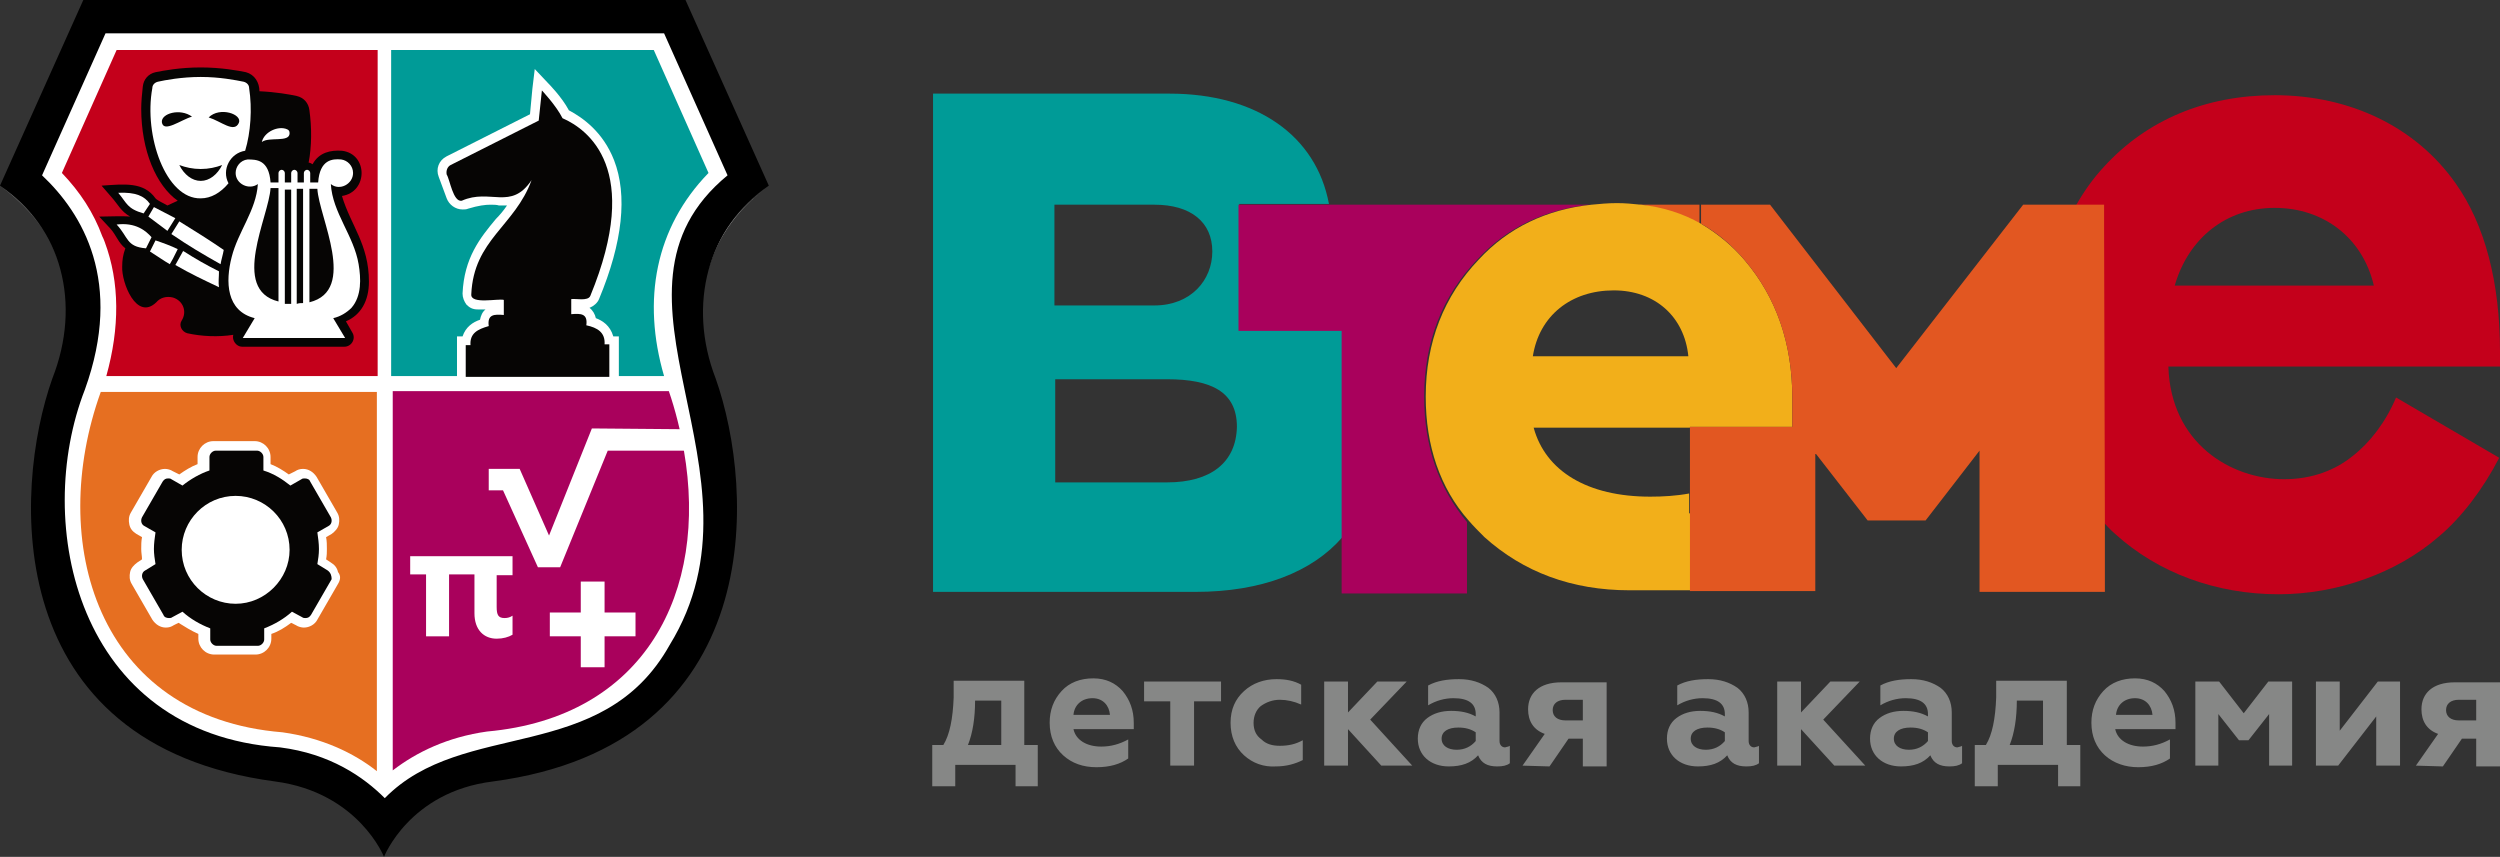
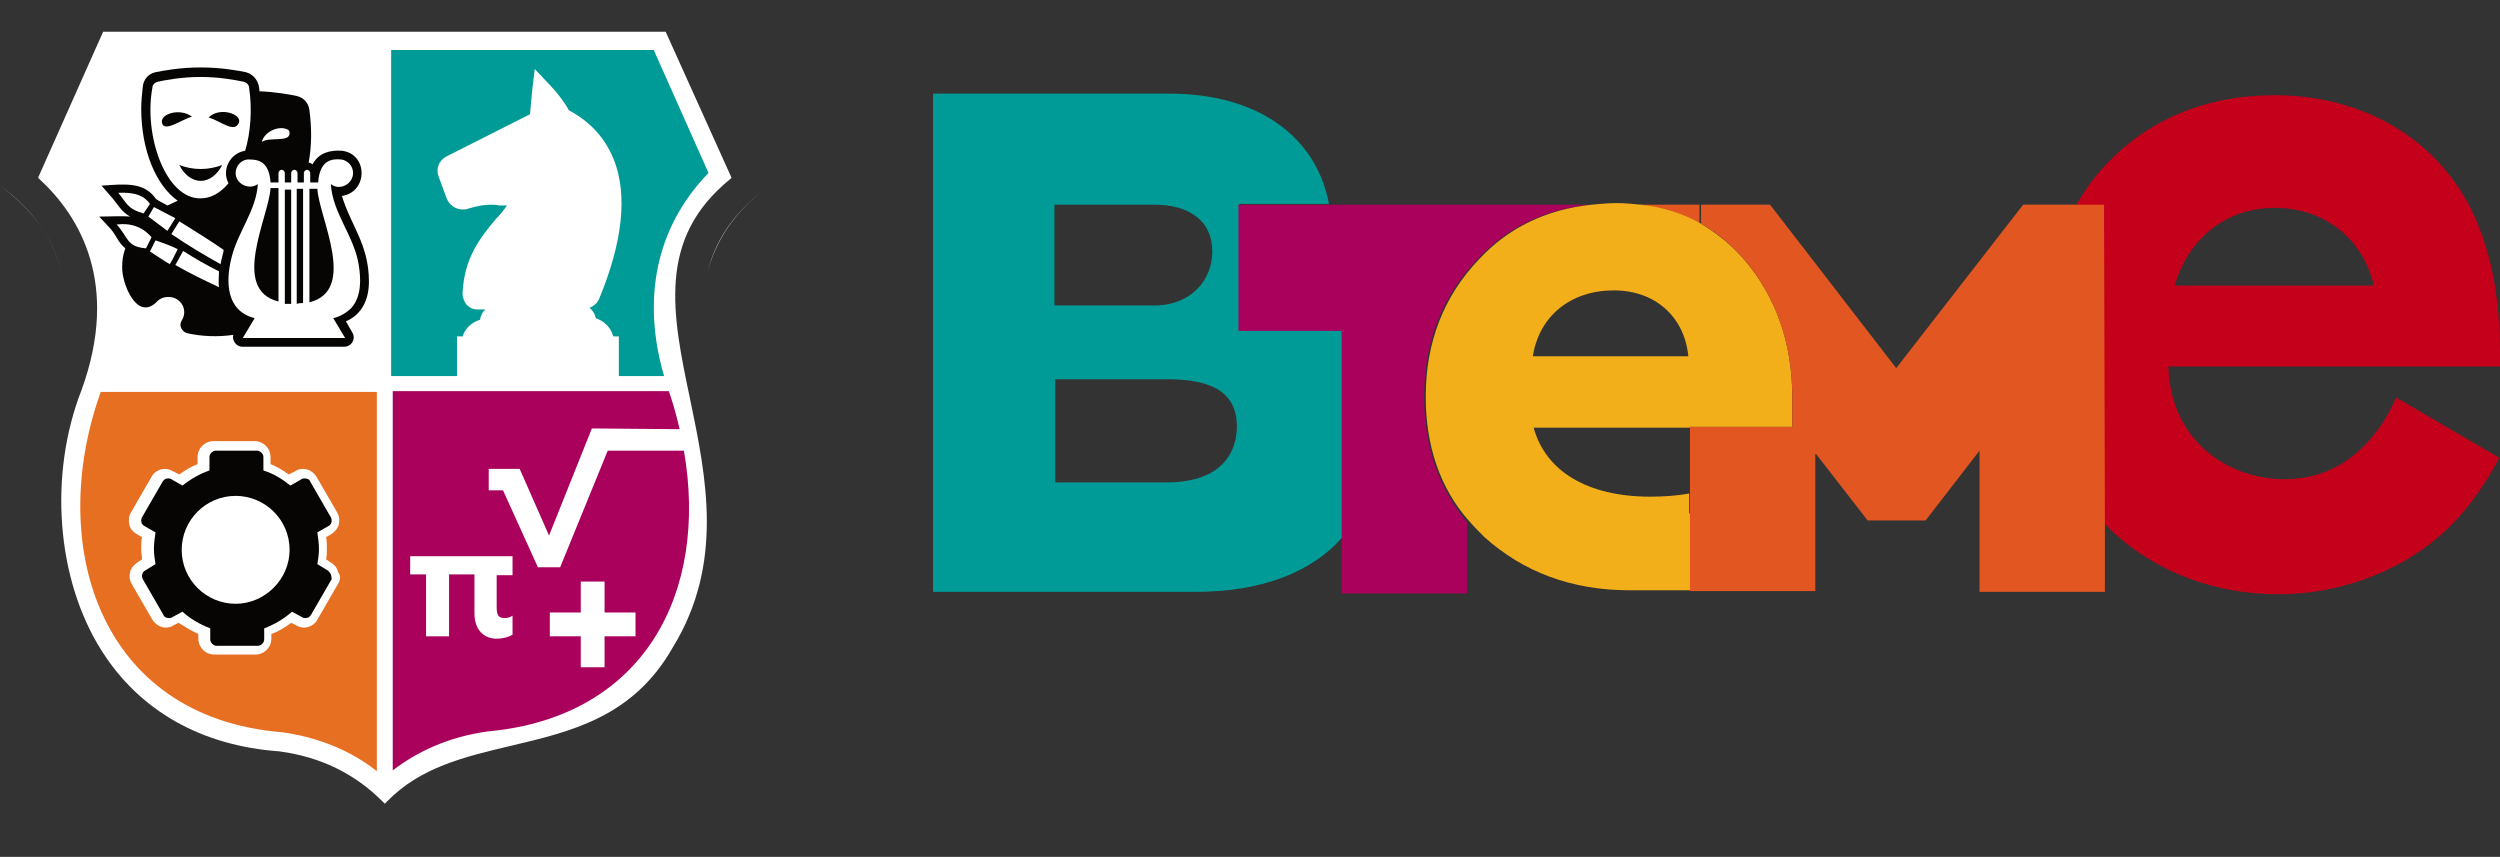
<svg xmlns="http://www.w3.org/2000/svg" id="Layer_1" x="0px" y="0px" viewBox="0 0 315.1 108" style="enable-background:new 0 0 315.1 108;" xml:space="preserve">
  <rect x="0" y="0" width="315.1" height="108" fill="#333333" stroke="none" />
  <style type="text/css"> .st0{fill:#FFFFFF;} .st1{fill:#C4001B;} .st2{fill:#E66F21;} .st3{fill:#060504;} .st4{fill:#A9015C;} .st5{fill:#009B97;} .st6{fill:#868786;} .st7{fill:#E25721;} .st8{fill:#F2AF1A;} </style>
  <g>
    <g>
      <path class="st0" d="M83.9,4H13L4.8,22.4L5,22.6c5.1,4.7,10.1,13.2,5.3,26.5C6.1,59.8,7.1,73,12.8,82c4.8,7.6,12.6,12,22.4,12.7 c5.2,0.7,9.5,2.8,13,6.3l0.3,0.3l0.3-0.3c4.2-4.3,9.7-5.6,15.6-7c7.6-1.8,15.4-3.6,20.4-12.4C91.3,71,89,60.1,87,50.4 c-2.3-10.9-4.2-20.3,5-27.8l0.2-0.2L83.9,4z" />
      <g>
-         <path class="st1" d="M12.9,29.8c0.1,0.2,0.2,0.4,0.3,0.7c1.9,5.1,1.9,10.8,0.2,16.9h34.2V6.3H14.7L7.8,21.8 C10.1,24.2,11.8,26.8,12.9,29.8" />
        <path class="st0" d="M0,23.4L0,23.4c3.4,2.5,6.5,5.9,7.7,10.7C6.5,29.4,3.5,25.9,0,23.4z" />
        <path class="st0" d="M8.2,36.7C8.1,36.1,8,35.6,7.9,35C8,35.5,8.1,36.1,8.2,36.7z" />
-         <path class="st0" d="M89,35c-0.1,0.5-0.2,1.1-0.3,1.7C88.8,36.1,88.9,35.5,89,35z" />
+         <path class="st0" d="M89,35C88.8,36.1,88.9,35.5,89,35z" />
        <path class="st0" d="M89.2,34.2c1.2-4.8,4.3-8.3,7.7-10.7l0,0C93.5,25.9,90.5,29.4,89.2,34.2z" />
-         <path d="M96.9,23.4L96.9,23.4L86.4,0H10.5L0,23.4c7.8,5.2,10.3,14.9,6.6,24.3C1.6,61.8,0,93.9,34.7,98.5 c10.5,1.4,13.7,9.5,13.7,9.5s3.2-8.2,13.7-9.5c34.7-4.6,33.1-36.7,28.1-50.8C86.6,38.4,89.2,28.6,96.9,23.4z M84.4,81.3 c-8.5,15.2-26,9.2-35.9,19.3c-2.7-2.7-6.9-5.6-13.2-6.4C9.7,92.4,4.1,66,10.7,49.1c4.9-13.6-0.3-22.2-5.4-27l8-17.9h70.4l8,17.9 C73.6,37,97.8,59.5,84.4,81.3z" />
      </g>
      <g>
        <path class="st2" d="M12.7,49.4c-6.8,18.9-0.5,41,22.9,42.9c5,0.7,9,2.6,11.9,4.9V49.4H12.7z" />
        <g>
          <path class="st0" d="M42.6,73.6L40,78.1c-0.3,0.6-1,1-1.7,1c-0.3,0-0.7-0.1-1-0.3l-0.6-0.3c-0.8,0.6-1.6,1.1-2.5,1.4v0.6 c0,1.1-0.9,2-2,2H27c-1.1,0-2-0.9-2-2v-0.6c-0.9-0.4-1.7-0.9-2.5-1.4l-0.6,0.3c-0.3,0.2-0.6,0.3-1,0.3c-0.7,0-1.3-0.4-1.7-1 l-2.6-4.5c-0.3-0.5-0.3-1-0.2-1.5s0.5-0.9,0.9-1.2l0.6-0.4c0-0.4-0.1-0.8-0.1-1.3s0-1,0.1-1.5l-0.7-0.4 c-0.5-0.3-0.8-0.7-0.9-1.2s-0.1-1,0.2-1.5l2.6-4.5c0.3-0.6,1-1,1.7-1c0.3,0,0.7,0.1,1,0.3l0.8,0.4c0.7-0.5,1.5-1,2.3-1.3v-0.9 c0-1.1,0.9-2,2-2h5.2c1.1,0,2,0.9,2,2v0.9c0.8,0.3,1.6,0.8,2.3,1.3l0.8-0.4c0.3-0.2,0.6-0.3,1-0.3c0.7,0,1.3,0.4,1.7,1l2.6,4.5 c0.3,0.5,0.3,1,0.2,1.5s-0.5,0.9-0.9,1.2l-0.7,0.4c0.1,0.5,0.1,1,0.1,1.5c0,0.4,0,0.8-0.1,1.3l0.6,0.4c0.5,0.3,0.8,0.7,0.9,1.2 C43,72.6,42.9,73.1,42.6,73.6z" />
          <path class="st3" d="M41.3,71.9L40,71.1c0.1-0.6,0.2-1.2,0.2-1.9c0-0.7-0.1-1.4-0.2-2.1l1.4-0.8c0.4-0.2,0.5-0.7,0.3-1.1 l-2.6-4.5c-0.1-0.3-0.4-0.4-0.7-0.4c-0.1,0-0.3,0-0.4,0.1l-1.4,0.8c-1-0.8-2.1-1.5-3.4-1.9v-1.7c0-0.4-0.4-0.8-0.8-0.8h-5.2 c-0.4,0-0.8,0.4-0.8,0.8v1.7c-1.2,0.4-2.4,1.1-3.4,1.9l-1.4-0.8c-0.1-0.1-0.3-0.1-0.4-0.1c-0.3,0-0.5,0.1-0.7,0.4l-2.6,4.5 c-0.2,0.4-0.1,0.9,0.3,1.1l1.4,0.8c-0.1,0.7-0.2,1.4-0.2,2.1c0,0.6,0.1,1.3,0.2,1.9l-1.3,0.8c-0.4,0.2-0.5,0.7-0.3,1.1l2.6,4.5 c0.1,0.3,0.4,0.4,0.7,0.4c0.1,0,0.3,0,0.4-0.1l1.3-0.7c1,0.9,2.2,1.6,3.5,2.1v1.4c0,0.4,0.4,0.8,0.8,0.8h5.2 c0.4,0,0.8-0.4,0.8-0.8v-1.4c1.3-0.5,2.5-1.2,3.5-2.1l1.3,0.7c0.1,0.1,0.3,0.1,0.4,0.1c0.3,0,0.5-0.1,0.7-0.4l2.6-4.5 C41.8,72.6,41.7,72.2,41.3,71.9z M29.7,76.1c-3.7,0-6.8-3-6.8-6.8c0-3.7,3-6.8,6.8-6.8c3.7,0,6.8,3,6.8,6.8 C36.5,73,33.4,76.1,29.7,76.1z" />
        </g>
      </g>
      <g>
        <path class="st4" d="M86.2,56.8c-0.4-2.4-1.1-5.2-1.9-7.5H49.5v47.8c3-2.3,6.9-4.2,11.9-4.9C81.3,90.4,89.3,74.6,86.2,56.8z" />
        <path class="st0" d="M51.7,72.4h2v7.8h2.9v-7.8h3.2v4.9c0,2.1,1.2,3.2,2.8,3.2c0.8,0,1.5-0.2,2-0.5v-2.4c-0.3,0.2-0.6,0.3-1,0.3 c-0.8,0-1-0.4-1-1.4v-4h2v-2.4H51.7V72.4z" />
        <polygon class="st0" points="76.2,73.3 73.2,73.3 73.2,77.2 69.3,77.2 69.3,80.2 73.2,80.2 73.2,84.1 76.2,84.1 76.2,80.2 80.1,80.2 80.1,77.2 76.2,77.2 " />
        <polygon class="st0" points="86.2,54.1 74.6,54 69.2,67.5 65.5,59.1 61.6,59.1 61.6,61.8 63.4,61.8 67.8,71.5 70.6,71.5 76.6,56.8 86.7,56.8 " />
      </g>
      <g>
        <path class="st5" d="M89.3,21.8L82.4,6.3H49.3v41.1c0.3,0,34.4,0,34.4,0C80.9,37.8,82.6,28.7,89.3,21.8z" />
        <path class="st0" d="M75.1,40.1c-0.1-0.5-0.4-1-0.8-1.3c0.5-0.2,1-0.6,1.2-1.1c3-7.2,3.6-13.1,1.9-17.5c-1.4-3.6-4-5.4-5.7-6.3 c-0.9-1.7-2.6-3.4-2.6-3.4l-1.7-1.8l-0.3,2.5l-0.3,3.2l-10.5,5.3c-1,0.5-1.4,1.6-1,2.6l1,2.7c0.3,0.8,1.1,1.4,2,1.4 c0.2,0,0.5,0,0.7-0.1c1.3-0.4,2.2-0.5,2.8-0.5c0.4,0,0.8,0,1.1,0.1c0.3,0,0.7,0,1,0l0,0c-0.4,0.6-0.9,1.2-1.4,1.7 c-2,2.4-4,4.9-4.2,9.4c0,0.5,0.2,1,0.5,1.4c0.4,0.4,0.8,0.6,1.4,0.6h1c-0.4,0.3-0.6,0.8-0.7,1.3c-0.9,0.3-1.8,0.9-2.2,2.1h-0.7 v1.2v4.5H78v-4.5v-1.2h-0.7C76.9,41,75.9,40.4,75.1,40.1z" />
-         <path class="st3" d="M76.8,43.4h-0.6c0.1-1.5-0.9-2.1-2.3-2.4c0.2-1.5-0.7-1.5-1.9-1.4v-1.9c0.5-0.1,2.1,0.3,2.4-0.4 c6.6-16-0.3-21-3.5-22.4c-0.8-1.6-2.6-3.5-2.6-3.5l-0.4,3.8l-11.1,5.6c-0.4,0.2-0.6,0.7-0.5,1.2c0.4,0.6,0.8,3.5,1.9,3.3 c3.6-1.6,6.2,1.3,8.8-2.6c-2.1,5.8-7.3,7.5-7.6,14.4c-0.1,1.3,3.4,0.5,4.1,0.7v1.9c-1.2-0.1-2.1-0.1-1.9,1.4 c-1.4,0.4-2.4,0.9-2.3,2.4h-0.6v4h18.1V43.4L76.8,43.4z" />
      </g>
      <g>
        <g>
          <path class="st3" d="M46.5,35.5c0-4.7-2.3-7.1-3.4-10.8c3.3-0.5,3.3-5.3,0-5.7c-1.4-0.1-2.9,0.2-3.7,1.7 c-0.2-0.1-0.3-0.2-0.5-0.2c0.4-2.1,0.4-4.4,0.1-6.6c-0.1-0.9-0.7-1.6-1.6-1.8c-0.9-0.2-2.6-0.5-4.7-0.6c0-1.1-0.6-2.1-1.7-2.4 c-1-0.2-3.1-0.6-5.7-0.6s-4.7,0.4-5.7,0.6c-0.9,0.2-1.5,0.9-1.6,1.8c-0.1,0.8-0.2,2-0.2,2.8c0,5.3,1.9,9.7,4.6,11.6 c-0.4,0.2-0.9,0.4-1.3,0.6c-0.5-0.3-1-0.5-1.4-0.8L19.6,25c-1.5-2.1-3.9-1.8-6.8-1.6l1.3,1.5c0.8,0.9,1.1,1.7,2.3,2.4 c-1-0.1-2.8,0-3.9,0l1.4,1.5c0.8,0.9,1,1.8,1.9,2.5c-0.3,0.8-0.4,1.5-0.4,2.3c-0.1,2,1.8,6.9,4.3,4.5c0.5-0.6,1.3-0.8,2.1-0.6 c1.3,0.4,1.8,1.8,1.1,2.9c-0.4,0.6,0,1.4,0.7,1.6c1.8,0.4,3.9,0.5,5.8,0.2c-0.2,0.7,0.4,1.5,1.1,1.5h12.9c0.9,0,1.5-1,1-1.8 l-0.8-1.4C45.5,39.7,46.5,37.9,46.5,35.5z" />
        </g>
        <g>
          <path class="st0" d="M18.4,31.3l0.7-1.4c-0.7-0.8-2-1.9-4.4-1.6C16.2,29.9,15.9,31.1,18.4,31.3z" />
          <path class="st0" d="M23.2,31.7c0,0-0.1,0-0.1-0.1l-1,1.8c1.9,1.1,3.6,1.9,5.5,2.8c-0.1-0.6,0-1.3,0-2 C26,33.4,24.6,32.6,23.2,31.7z" />
          <path class="st0" d="M21.8,32.6l0.6-1.2c-0.8-0.4-1.9-0.8-2.8-1.1l-0.7,1.4c0.8,0.5,1.8,1.2,2.5,1.6L21.8,32.6z" />
          <path class="st0" d="M19.4,26.1l-0.7,1.2c0.7,0.5,1.7,1.3,2.4,1.8l1-1.6C21.3,27.1,20.2,26.5,19.4,26.1z" />
          <path class="st0" d="M18.1,26.9l0.8-1.2c-0.7-1-1.8-1.5-4-1.4C16,25.6,16,26.3,18.1,26.9z" />
          <path class="st0" d="M22.6,27.9l-1,1.6c2.2,1.5,3.9,2.5,6.2,3.8c0.1-0.6,0.3-1.2,0.4-1.8C26.3,30.2,24.7,29.2,22.6,27.9z" />
          <path class="st0" d="M36.2,16.3c-1.1-0.5-2.9,0.3-3.2,1.6c0.9-0.7,3.5,0.1,3.5-1.1l0,0C36.5,16.5,36.4,16.4,36.2,16.3z" />
          <path class="st0" d="M25.3,25c1.3,0,2.5-0.7,3.5-1.9c-0.9-1.7,0.2-3.8,2.1-4.1c0.7-2.3,0.9-5.3,0.5-7.9c0-0.4-0.3-0.7-0.7-0.8 c-1-0.2-3-0.6-5.4-0.6s-4.5,0.4-5.4,0.6c-0.4,0.1-0.7,0.4-0.7,0.8C18.1,17.1,20.9,25.1,25.3,25z M25.3,22.8 c-1.1,0-2.1-0.8-2.7-2c0.8,0.3,1.7,0.5,2.7,0.5s1.9-0.2,2.7-0.5C27.4,22,26.4,22.8,25.3,22.8z M30.1,15.5 c-0.6,1.3-2.2-0.2-3.8-0.7C27.7,13.4,30.6,14.4,30.1,15.5z M20.4,15.4c-0.1-1.1,2.3-1.8,3.8-0.7C22.8,15.1,20.6,16.8,20.4,15.4z " />
          <path class="st0" d="M44.3,38.8c1.3-1.5,1.2-3.7,0.9-5.5c-0.6-3.6-3.3-6.5-3.5-10.1c1.1,0.9,2.8,0,2.8-1.4 c0-0.9-0.7-1.6-1.5-1.7c-1.1-0.1-2.7,0-2.9,2.9h-1v-1.2c0-0.2-0.2-0.4-0.4-0.4s-0.4,0.2-0.4,0.4V23h-0.8v-1.2 c0-0.2-0.2-0.4-0.4-0.4s-0.4,0.2-0.4,0.4V23h-0.8v-1.2c0-0.2-0.2-0.4-0.4-0.4s-0.4,0.2-0.4,0.4V23h-1c-0.2-2.9-1.8-2.9-2.9-2.9 c-0.9,0.1-1.5,0.9-1.5,1.7c0,1.4,1.7,2.2,2.8,1.4c-0.2,3.3-2.5,6-3.3,9.2c-0.8,3.1-0.7,6.8,2.9,7.7l-1.5,2.5h12.9L42,40.1 C42.9,39.9,43.7,39.4,44.3,38.8z M40,23.8c0.2,3.6,5.1,12.8-1,14.3V24.3v-0.5H40z M38.2,23.8v0.5v13.9c-0.3,0-0.5,0-0.8,0.1 V23.8H38.2z M36.7,23.8v14.5c-0.3,0-0.5,0-0.8,0V23.9h0.8V23.8z M35.1,38c-6.1-1.5-1.2-10.7-1-14.3h1V38z" />
        </g>
      </g>
    </g>
    <g>
-       <path class="st6" d="M117.5,99.1v-5.2h1.4c0.8-1.3,1.2-3.3,1.3-6v-2.1h8.9v8.1h1.7v5.2H128v-2.7h-7.6v2.7H117.5z M126.2,93.9v-5.6 h-3.3c0,2.2-0.3,4.1-0.9,5.6H126.2z M134,95.2c-1.1-1-1.7-2.4-1.7-4.1c0-1.6,0.5-2.9,1.5-4s2.4-1.6,4-1.6s2.8,0.6,3.7,1.6 c0.9,1.1,1.4,2.4,1.4,4v0.8h-7.6c0.3,1.4,1.7,2.2,3.5,2.2c1.2,0,2.3-0.3,3.4-0.9v2.4c-1,0.7-2.3,1.1-4,1.1 C136.5,96.7,135.1,96.2,134,95.2z M139.9,90.1c-0.1-1.2-0.9-2.1-2.2-2.1c-1.4,0-2.3,0.9-2.4,2.1H139.9z M147.5,96.5v-8.1h-3.3 v-2.5h9.7v2.5h-3.4v8.1H147.5z M156.8,95.2c-1.1-1-1.7-2.4-1.7-4.1s0.6-3,1.7-4s2.5-1.5,4.1-1.5c1.2,0,2.2,0.2,3.1,0.7v2.5 c-0.9-0.4-1.8-0.6-2.7-0.6s-1.7,0.3-2.4,0.8c-0.6,0.5-0.9,1.3-0.9,2.1c0,0.9,0.3,1.6,1,2.1c0.6,0.6,1.4,0.8,2.3,0.8 c1.1,0,2-0.2,2.9-0.7v2.5c-1,0.5-2.1,0.8-3.4,0.8C159.3,96.7,157.9,96.2,156.8,95.2z M166.9,96.5V85.9h3v3.9l3.7-3.9h3.7l-4.6,4.8 l5.3,5.8h-3.9l-4.2-4.6v4.6L166.9,96.5L166.9,96.5z M190.3,94v2.2c-0.4,0.3-0.9,0.4-1.6,0.4c-1.2,0-2-0.4-2.4-1.4 c-0.9,1-2.1,1.4-3.7,1.4c-2.3,0-3.9-1.4-3.9-3.5c0-1.1,0.4-2,1.2-2.6s1.8-0.9,3-0.9s2.2,0.2,3.1,0.7V90c0-1.3-0.9-2-2.8-2 c-1.1,0-2.2,0.3-3.2,0.9v-2.5c1.1-0.6,2.4-0.8,3.9-0.8s2.7,0.4,3.7,1.1c0.9,0.7,1.4,1.8,1.4,3.1v3.6c0,0.5,0.3,0.8,0.7,0.8 C190,94.1,190.2,94.1,190.3,94z M186,92.3c-0.6-0.4-1.3-0.6-2.2-0.6c-1.3,0-2.1,0.5-2.1,1.4s0.8,1.4,1.9,1.4c1,0,1.8-0.4,2.4-1.1 L186,92.3L186,92.3z M191.9,96.5l2.8-4c-1.4-0.5-2.1-1.6-2.1-3.1c0-2,1.4-3.4,4.2-3.4h5.7v10.6h-3v-3.5h-1.8l-2.4,3.5L191.9,96.5 L191.9,96.5z M199.5,90.8v-2.6h-2.2c-1,0-1.6,0.5-1.6,1.3s0.6,1.3,1.6,1.3L199.5,90.8L199.5,90.8z M221.7,94v2.2 c-0.4,0.3-0.9,0.4-1.6,0.4c-1.2,0-2-0.4-2.4-1.4c-0.9,1-2.1,1.4-3.7,1.4c-2.3,0-3.9-1.4-3.9-3.5c0-1.1,0.4-2,1.2-2.6 s1.8-0.9,3-0.9s2.2,0.2,3.1,0.7V90c0-1.3-0.9-2-2.8-2c-1.1,0-2.2,0.3-3.2,0.9v-2.5c1.1-0.6,2.4-0.8,3.9-0.8s2.7,0.4,3.7,1.1 c0.9,0.7,1.4,1.8,1.4,3.1v3.6c0,0.5,0.3,0.8,0.7,0.8C221.4,94.1,221.6,94.1,221.7,94z M217.4,92.3c-0.6-0.4-1.3-0.6-2.2-0.6 c-1.3,0-2.1,0.5-2.1,1.4s0.8,1.4,1.9,1.4c1,0,1.8-0.4,2.4-1.1L217.4,92.3L217.4,92.3z M224,96.5V85.9h3v3.9l3.7-3.9h3.7l-4.6,4.8 l5.3,5.8h-3.9l-4.2-4.6v4.6L224,96.5L224,96.5z M247.3,94v2.2c-0.4,0.3-0.9,0.4-1.6,0.4c-1.2,0-2-0.4-2.4-1.4 c-0.9,1-2.1,1.4-3.7,1.4c-2.3,0-3.9-1.4-3.9-3.5c0-1.1,0.4-2,1.2-2.6s1.8-0.9,3-0.9s2.2,0.2,3.1,0.7V90c0-1.3-0.9-2-2.8-2 c-1.1,0-2.2,0.3-3.2,0.9v-2.5c1.1-0.6,2.4-0.8,3.9-0.8s2.7,0.4,3.7,1.1c0.9,0.7,1.4,1.8,1.4,3.1v3.6c0,0.5,0.3,0.8,0.7,0.8 C247,94.1,247.2,94.1,247.3,94z M243,92.3c-0.6-0.4-1.3-0.6-2.2-0.6c-1.3,0-2.1,0.5-2.1,1.4s0.8,1.4,1.9,1.4c1,0,1.8-0.4,2.4-1.1 L243,92.3L243,92.3z M248.9,99.1v-5.2h1.4c0.8-1.3,1.2-3.3,1.3-6v-2.1h8.9v8.1h1.7v5.2h-2.8v-2.7h-7.6v2.7H248.9z M257.5,93.9 v-5.6h-3.3c0,2.2-0.3,4.1-0.9,5.6H257.5z M265.3,95.2c-1.1-1-1.7-2.4-1.7-4.1c0-1.6,0.5-2.9,1.5-4s2.4-1.6,4-1.6s2.8,0.6,3.7,1.6 c0.9,1.1,1.4,2.4,1.4,4v0.8h-7.6c0.3,1.4,1.7,2.2,3.5,2.2c1.2,0,2.3-0.3,3.4-0.9v2.4c-1,0.7-2.3,1.1-4,1.1 C267.9,96.7,266.4,96.2,265.3,95.2z M271.3,90.1c-0.1-1.2-0.9-2.1-2.2-2.1c-1.4,0-2.3,0.9-2.4,2.1H271.3z M276.7,96.5V85.9h3 l3.1,4l3.1-4h3v10.6H286V90l-2.6,3.3h-1.2l-2.6-3.3v6.5H276.7z M291.9,96.5V85.9h3v6.2l4.8-6.2h2.8v10.6h-3v-6.2l-4.8,6.2H291.9z M304.5,96.5l2.8-4c-1.4-0.5-2.1-1.6-2.1-3.1c0-2,1.4-3.4,4.2-3.4h5.7v10.6h-3v-3.5h-1.8l-2.4,3.5L304.5,96.5L304.5,96.5 L304.5,96.5z M312.1,90.8v-2.6h-2.2c-1,0-1.6,0.5-1.6,1.3s0.6,1.3,1.6,1.3L312.1,90.8L312.1,90.8z" />
      <g>
        <path class="st7" d="M214.2,28.2v-2.4h3.1h4.4l0,0h-3.1h-12C209.4,26.2,211.9,27,214.2,28.2z" />
        <path class="st1" d="M302,50.1c-1.3,3.1-3.3,5.7-5.5,7.4c-2.1,1.7-5,2.9-8.6,2.9c-6.7,0-14.3-4.5-14.6-14.2H312h3.1v-1.9 c0-8.7-1.9-16-5.6-21.2c-5-7.1-13.3-11.1-22.8-11.1c-8.7,0-16.1,3.1-21.5,9c-1.4,1.5-2.6,3.2-3.6,5h0.4h1.5h1.5v3.1v36.6 c0.5,0.5,1,1.1,1.6,1.6c5.4,4.9,12.7,7.6,20.6,7.6c7.4,0,14.9-2.7,20.1-7.2c2.9-2.4,5.7-6.1,7.7-10L302,50.1z M274.1,36 c1.7-5.9,6.4-9.8,12.6-9.8s11.1,3.8,12.5,9.8H274.1z" />
        <path class="st5" d="M169.2,41.6h-9.9h-3.1v-3.1v-9.7v-3.1h3.1h1h7.2c-1.6-8.6-9.1-13.9-20.1-13.9h-26.7h-3.1v3.1v56.6v3.1h3.1 h29.4c0.2,0,0.4,0,0.6,0c8.3,0,14.7-2.5,18.5-6.9V41.6z M147.1,60.8H133v-13h14.1c5.6,0,8.8,1.6,8.8,6 C155.8,58.3,152.6,60.8,147.1,60.8z M132.9,38.5V25.8h12.6c4.6,0,7.3,2.2,7.3,5.9c0,3.6-2.7,6.8-7.3,6.8H132.9L132.9,38.5z" />
        <path class="st4" d="M179.5,50c0-6.8,2.2-12.6,6.7-17.3c3.7-4,8.5-6.3,14.2-6.9h-25.2h-7.8h-7.2h-1h-3.1v3.1v9.7v3.1h3.1h9.9 v26.1v3.9v3.1h3.1h9.6h3.1v-3.1v-5.9C181.3,61.5,179.5,56.2,179.5,50z" />
        <path class="st8" d="M212.9,64.7v-2.5c-1.6,0.3-3.3,0.4-4.9,0.4c-7.9,0-13.2-3.2-14.7-8.7H213v-0.1h3.1h9.6h0.2v-3.7 c0-6.8-2-12.6-6-17.3c-1.6-1.9-3.5-3.4-5.5-4.6c-2.3-1.3-4.8-2.1-7.6-2.4c-1-0.1-1.9-0.2-3-0.2s-2.2,0.1-3.2,0.2 c-5.7,0.6-10.5,2.9-14.2,6.9c-4.4,4.6-6.7,10.4-6.7,17.3c0,6.2,1.8,11.5,5.4,15.6c0.6,0.7,1.3,1.4,2,2.1c4.9,4.4,11,6.7,18.3,6.7 c2.4,0,5.1,0,7.7,0v-2.8v-6.9C213.1,64.7,212.9,64.7,212.9,64.7z M193.2,44.9c0.8-5.1,4.8-8.3,10.2-8.3c5.2,0,8.9,3.3,9.4,8.3 H193.2z" />
        <path class="st7" d="M265.2,28.9v-3.1h-1.5h-1.5h-0.4h-1.1H255l-16,20.6l-15.9-20.6h-1.2h-4.4h-3.1v2.4c2.1,1.2,3.9,2.7,5.5,4.6 c4,4.7,6,10.6,6,17.3v3.7h-0.2h-9.6H213v0.1v2.9v4.7v0.6v2.5v6.9v2.8v0.2h3.1h9.6h3.1v-3.1v-6.9v-3.1v-4.3l6.6,8.5h7.3l6.8-8.8 v14.7v3.1h3.1h9.6h3.1v-3.1v-6.1L265.2,28.9L265.2,28.9z" />
      </g>
    </g>
  </g>
</svg>